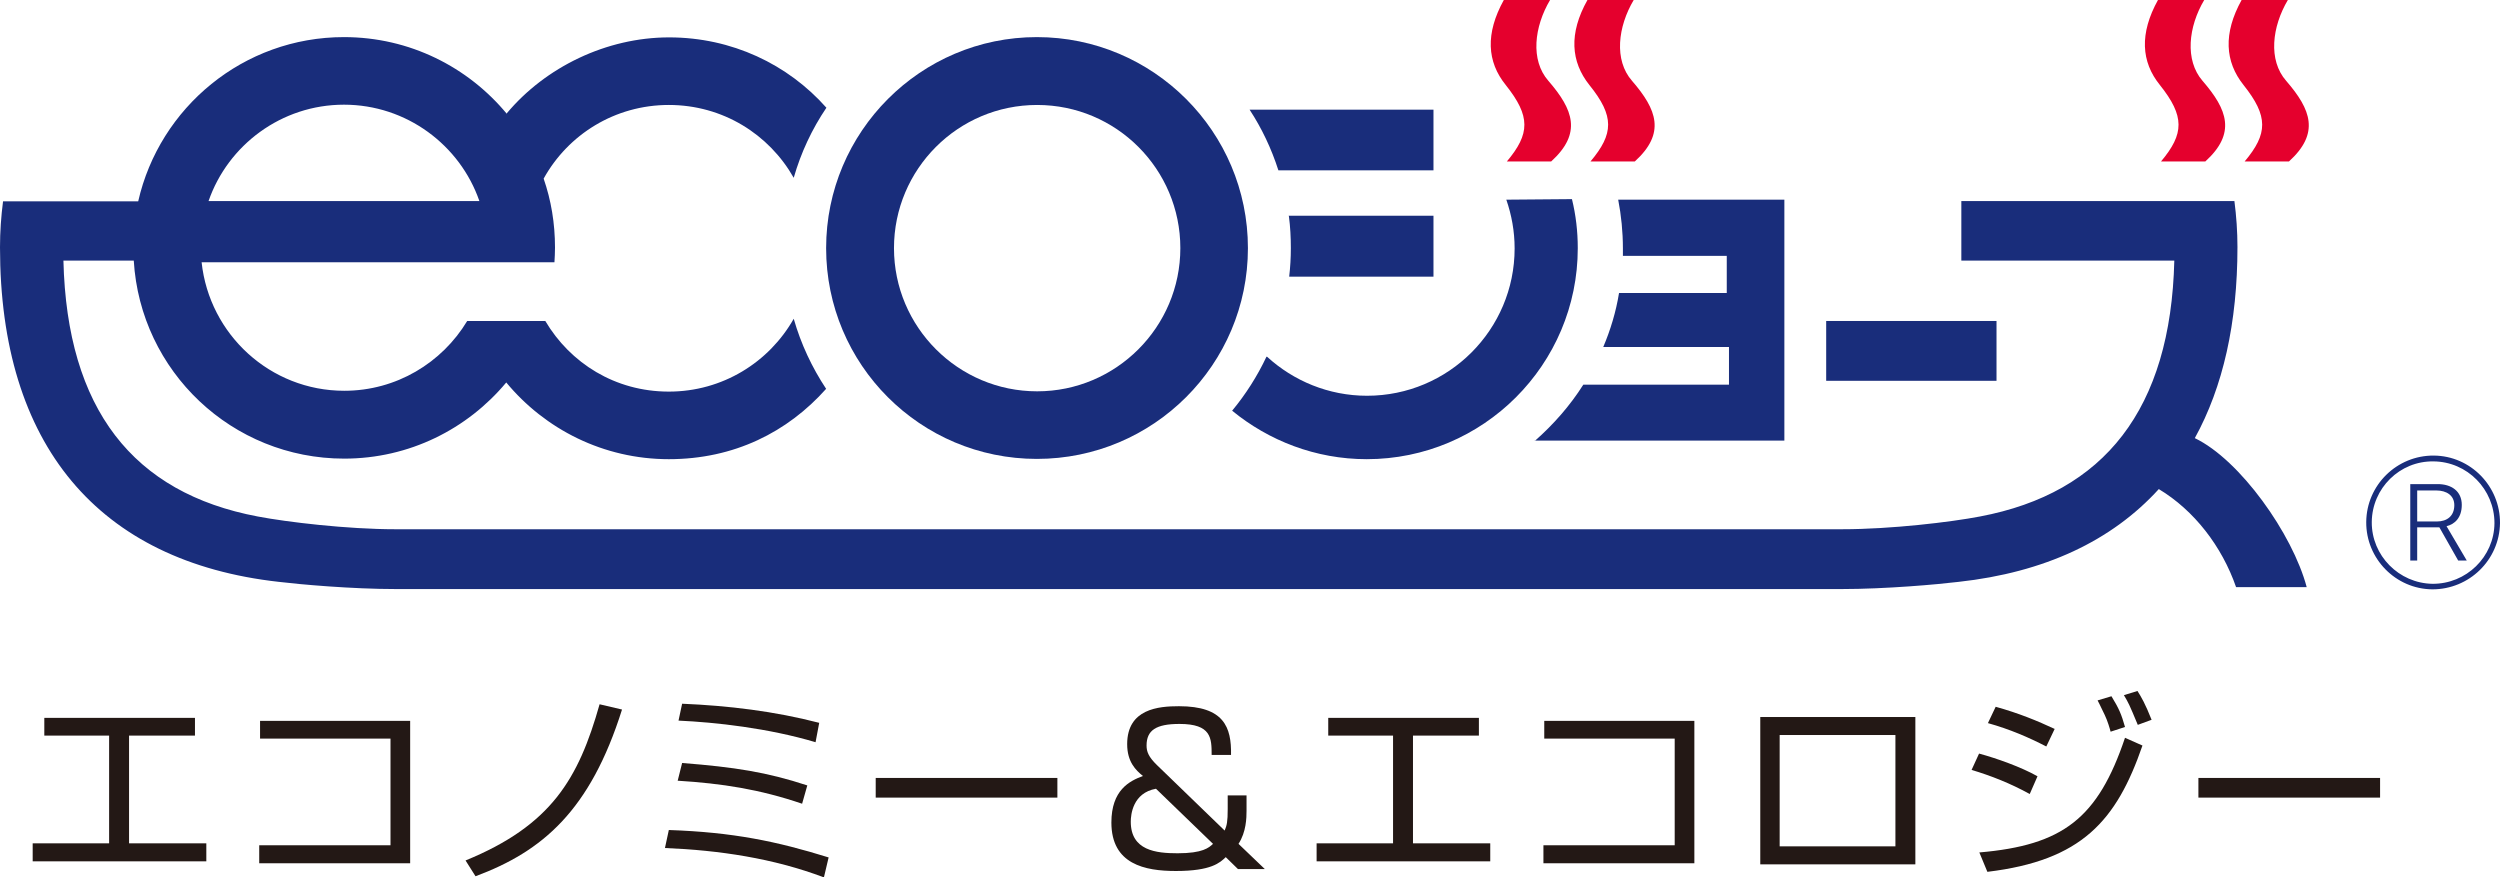
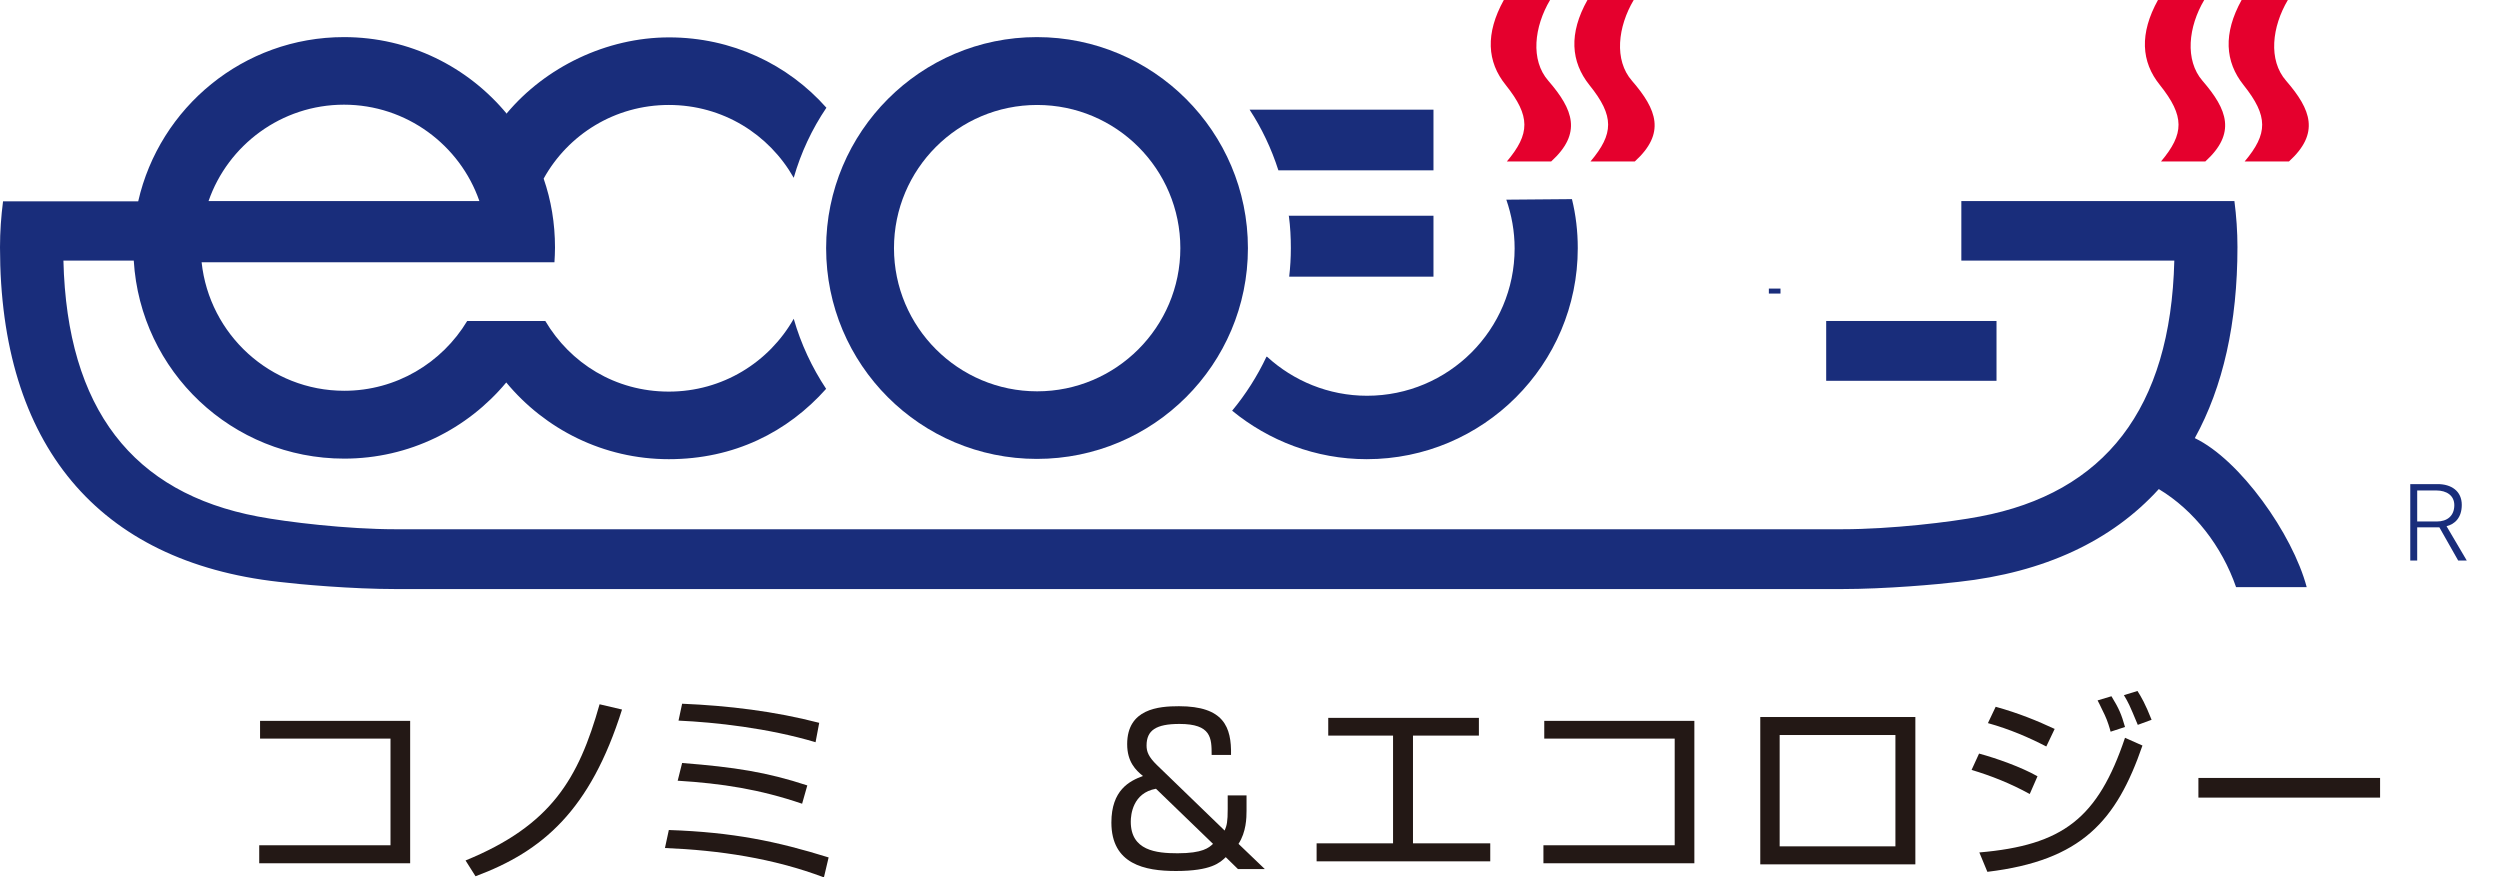
<svg xmlns="http://www.w3.org/2000/svg" id="_レイヤー_2" data-name="レイヤー 2" viewBox="0 0 90.27 31.68">
  <defs>
    <style>
      .cls-1 {
        fill: #e5002d;
      }

      .cls-2 {
        fill: #231815;
      }

      .cls-3 {
        fill: #192d7b;
      }
    </style>
  </defs>
  <g id="_製作レイヤー" data-name="製作レイヤー">
    <g>
      <g>
        <rect class="cls-3" x="63.87" y="10.42" width=".42" height=".18" />
-         <path class="cls-3" d="m55.41,15.91h9.02V7.21h-6c.11.57.17,1.16.17,1.76,0,.09,0,.18,0,.27h0,3.75v1.34h-3.89c-.11.68-.31,1.34-.57,1.95h0,4.54v1.36h-5.26c-.48.76-1.08,1.44-1.75,2.03h0Z" />
        <path class="cls-1" d="m56,5.83h-1.59c.84-1,.86-1.63-.04-2.76-.68-.84-.74-1.86-.07-3.07h1.67c-.57.96-.72,2.17-.06,2.92.9,1.04,1.22,1.89.1,2.91Z" />
        <path class="cls-1" d="m59.02,5.83h-1.59c.84-1,.87-1.63-.04-2.76-.67-.84-.75-1.86-.07-3.07h1.67c-.57.96-.72,2.17-.06,2.92.9,1.04,1.22,1.89.1,2.91Z" />
        <path class="cls-1" d="m79.62,5.83h-1.59c.84-1,.86-1.63-.04-2.76-.68-.84-.74-1.86-.07-3.07h1.67c-.57.96-.71,2.17-.06,2.92.9,1.04,1.22,1.89.1,2.91Z" />
        <path class="cls-1" d="m82.64,5.83h-1.59c.84-1,.86-1.63-.04-2.76-.67-.84-.74-1.86-.07-3.07h1.67c-.57.96-.72,2.17-.06,2.92.9,1.04,1.22,1.89.1,2.91Z" />
        <path class="cls-3" d="m45.73,12.88c-.33.7-.75,1.36-1.24,1.95h0c1.32,1.08,3.01,1.75,4.86,1.75,4.2,0,7.62-3.41,7.62-7.62,0-.61-.07-1.2-.21-1.77l-2.37.02c.19.55.3,1.14.3,1.76,0,2.94-2.39,5.32-5.33,5.32-1.39,0-2.66-.54-3.61-1.41h0Z" />
        <path class="cls-3" d="m46.54,7.81c.05.38.07.76.07,1.15,0,.34-.02.69-.06,1.03h0s5.21,0,5.21,0v-2.2h-5.23Z" />
        <path class="cls-3" d="m45.12,3.96c.44.67.79,1.41,1.04,2.19h5.6v-2.19h-6.64Z" />
        <path class="cls-3" d="m45.06,8.96c0,4.2-3.41,7.61-7.62,7.61s-7.61-3.41-7.61-7.61,3.41-7.62,7.61-7.62,7.62,3.41,7.62,7.62m-7.61-5.17c-2.86,0-5.17,2.32-5.17,5.17s2.32,5.17,5.17,5.17,5.17-2.32,5.17-5.17-2.31-5.17-5.17-5.17Z" />
        <rect class="cls-3" x="65.94" y="11.59" width="6.15" height="2.16" />
        <path class="cls-3" d="m7.53,7.26c.7-2.02,2.63-3.48,4.89-3.48s4.19,1.46,4.89,3.48H7.53m10.77-3.15c-1.4-1.69-3.51-2.77-5.88-2.77-3.63,0-6.66,2.54-7.43,5.93H.11c-.07.54-.11,1.1-.11,1.66,0,7.13,3.54,11.35,10.07,12.08h0c.74.09,2.62.26,4.24.26h52.17c1.62,0,3.5-.17,4.24-.26h0c3.1-.34,5.53-1.48,7.23-3.35h0c1.28.77,2.28,2.07,2.79,3.54h2.55c-.51-1.92-2.41-4.6-4.04-5.38h0c1.02-1.85,1.54-4.16,1.54-6.9,0-.56-.04-1.12-.11-1.66h-9.86s0,2.15,0,2.15h7.69c-.13,5.36-2.52,8.39-7.02,9.24h0c-1.04.2-3.21.46-4.97.46H14.28c-1.75,0-3.92-.26-4.97-.46h0c-4.51-.85-6.89-3.88-7.02-9.24h2.54,0c.24,4,3.55,7.15,7.6,7.15,2.35,0,4.45-1.07,5.85-2.75h0c1.4,1.69,3.51,2.77,5.87,2.77s4.29-.98,5.68-2.54h0c-.51-.77-.91-1.62-1.17-2.53h0c-.89,1.57-2.57,2.63-4.51,2.63s-3.56-1.03-4.46-2.55h-2.82c-.91,1.51-2.56,2.52-4.44,2.52-2.67,0-4.87-2.03-5.15-4.64h12.74c.01-.17.02-.35.02-.53,0-.88-.14-1.71-.41-2.49h0c.88-1.59,2.57-2.66,4.52-2.66s3.62,1.06,4.51,2.63h0c.26-.91.66-1.76,1.18-2.53h0c-1.39-1.57-3.42-2.54-5.68-2.54s-4.46,1.07-5.86,2.74h0Z" />
-         <path class="cls-3" d="m85.44,18.85c-.01,1.32,1.06,2.42,2.39,2.43,1.33,0,2.42-1.06,2.44-2.39.01-1.33-1.06-2.43-2.39-2.44-1.33-.01-2.43,1.06-2.44,2.4m.2,0c.01-1.22,1.01-2.21,2.23-2.19,1.22.01,2.2,1.01,2.2,2.23-.01,1.22-1.02,2.2-2.24,2.19-1.21-.02-2.2-1.02-2.19-2.23Z" />
        <path class="cls-3" d="m88.76,20.24l-.68-1.2h-.8v1.2h-.25v-2.76h.99c.49,0,.87.25.87.75,0,.47-.26.7-.55.77l.73,1.24h-.31m-.78-2.53h-.7v1.12h.71c.37,0,.63-.2.63-.59,0-.35-.28-.53-.65-.53Z" />
      </g>
      <g>
-         <path class="cls-2" d="m7.04,25.92v.64h-2.38v3.89h2.79v.65H1.18v-.65h2.76v-3.89s-2.34,0-2.34,0v-.64h5.44Z" />
        <path class="cls-2" d="m14.81,26.03v5.14h-5.45v-.65h4.74v-3.85h-4.71v-.64h5.41Z" />
        <path class="cls-2" d="m16.81,31.07c3.1-1.27,4.08-2.95,4.84-5.64l.81.19c-1.15,3.65-2.87,5.12-5.29,6.02l-.36-.57Z" />
        <path class="cls-2" d="m29.75,31.68c-1.83-.69-3.78-.98-5.74-1.06l.14-.65c2.33.08,3.9.41,5.77.99l-.17.72Zm-.79-2.66c-1.53-.52-2.88-.73-4.49-.83l.16-.64c1.9.15,3.06.33,4.52.81l-.19.67Zm.49-2.22c-1.71-.51-3.62-.72-4.95-.78l.13-.61c1.67.07,3.33.27,4.95.69l-.13.69Z" />
-         <path class="cls-2" d="m38.18,28.09v.71h-6.56v-.71h6.56Z" />
        <path class="cls-2" d="m43.75,27.26c0-.61-.01-1.12-1.16-1.12-.85,0-1.19.23-1.19.78,0,.22.07.41.38.71l2.44,2.36c.08-.19.11-.32.11-.78v-.49h.68v.55c0,.26-.01.77-.29,1.2l.95.91h-.97l-.44-.43c-.21.2-.52.5-1.8.5-1.12,0-2.33-.24-2.33-1.75,0-1.17.65-1.5,1.14-1.68-.26-.21-.57-.51-.57-1.15,0-1.28,1.14-1.37,1.87-1.37,1.62,0,1.9.75,1.88,1.76h-.7Zm-2.01,1.22c-.84.15-.91.94-.91,1.19,0,1.04.91,1.14,1.69,1.14.91,0,1.13-.2,1.28-.34l-2.06-1.99Z" />
        <path class="cls-2" d="m53.4,25.92v.64h-2.38v3.89h2.79v.65h-6.27v-.65h2.76v-3.89s-2.34,0-2.34,0v-.64h5.44Z" />
        <path class="cls-2" d="m61.18,26.03v5.14h-5.45v-.65h4.74v-3.85h-4.71v-.64h5.41Z" />
        <path class="cls-2" d="m69.16,25.89v5.32h-5.6v-5.32h5.6Zm-.72.65h-4.18v4.02h4.18v-4.02Z" />
        <path class="cls-2" d="m73.29,28.67c-.71-.39-1.4-.66-2.1-.87l.27-.59c.63.17,1.53.49,2.11.82l-.28.64Zm-1.82,2.11c3.02-.26,4.28-1.23,5.26-4.14l.63.28c-.94,2.72-2.19,4.15-5.6,4.56l-.29-.7Zm2.41-3.83c-.62-.32-1.31-.62-2.1-.84l.28-.59c.83.23,1.51.51,2.13.8l-.3.63Zm2.33-.53c-.03-.12-.11-.39-.21-.6-.19-.39-.21-.44-.26-.53l.5-.15c.27.44.36.65.49,1.11l-.52.17Zm.98-.25c-.32-.77-.33-.78-.5-1.07l.49-.15c.14.22.28.46.51,1.04l-.49.18Z" />
        <path class="cls-2" d="m85.94,28.09v.71h-6.56v-.71h6.56Z" />
      </g>
    </g>
  </g>
</svg>